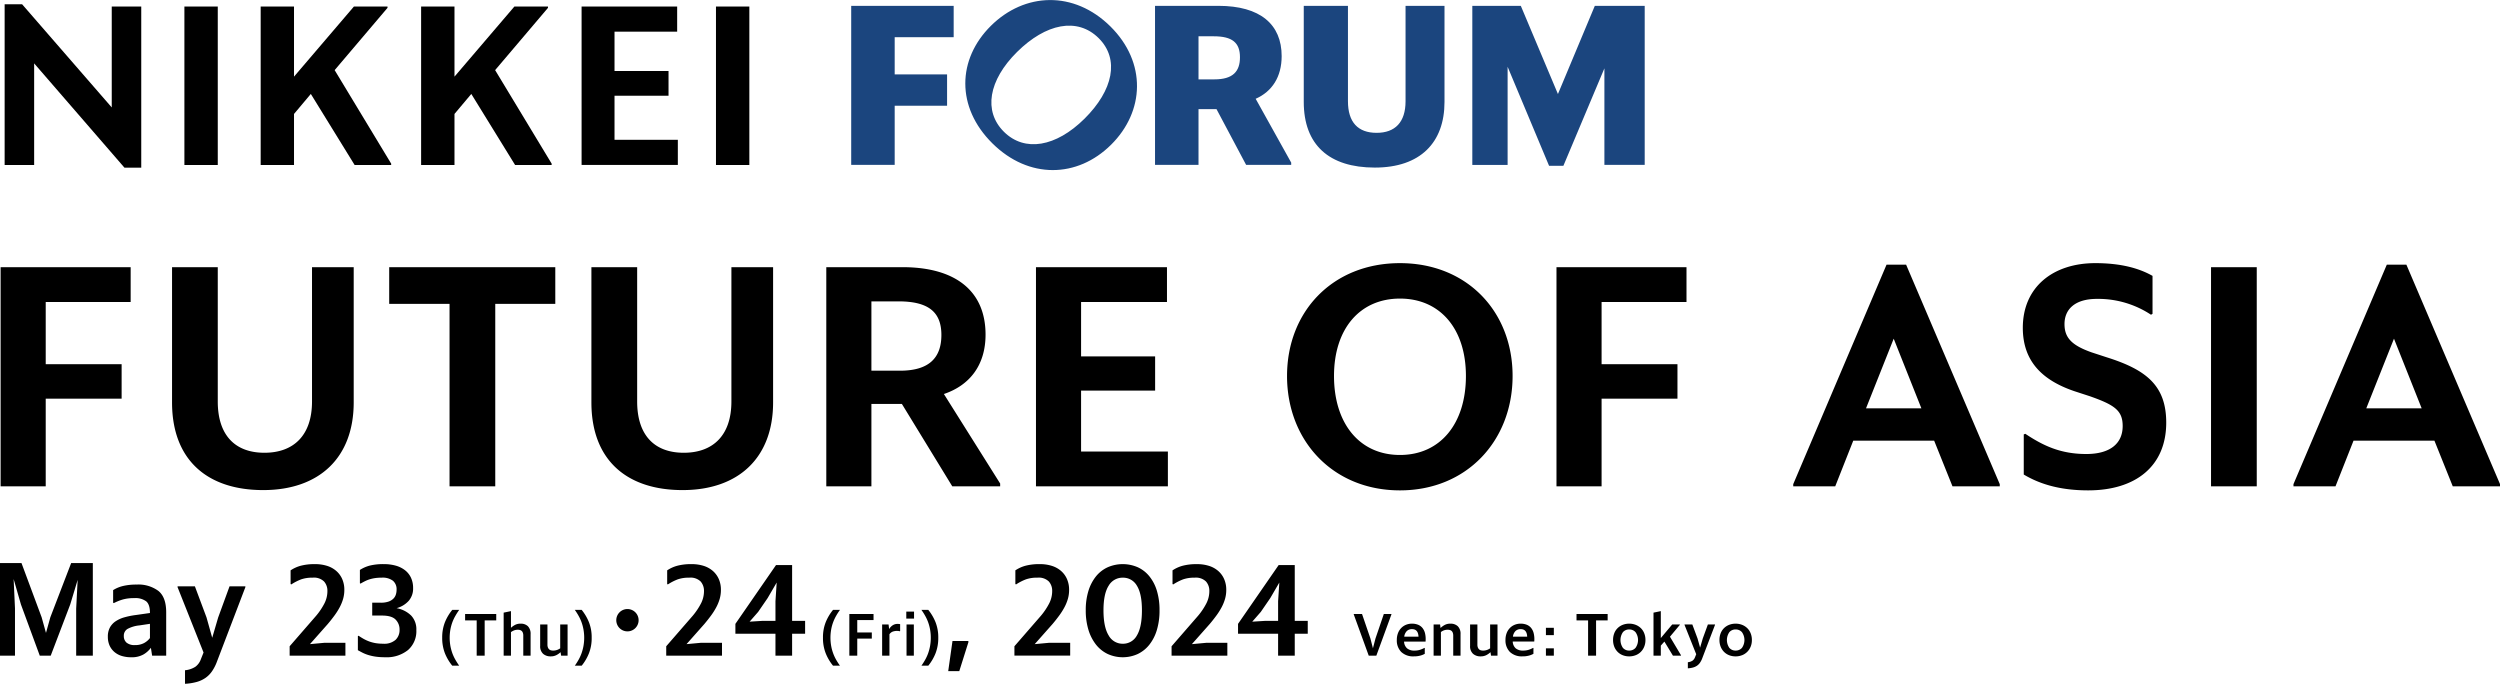
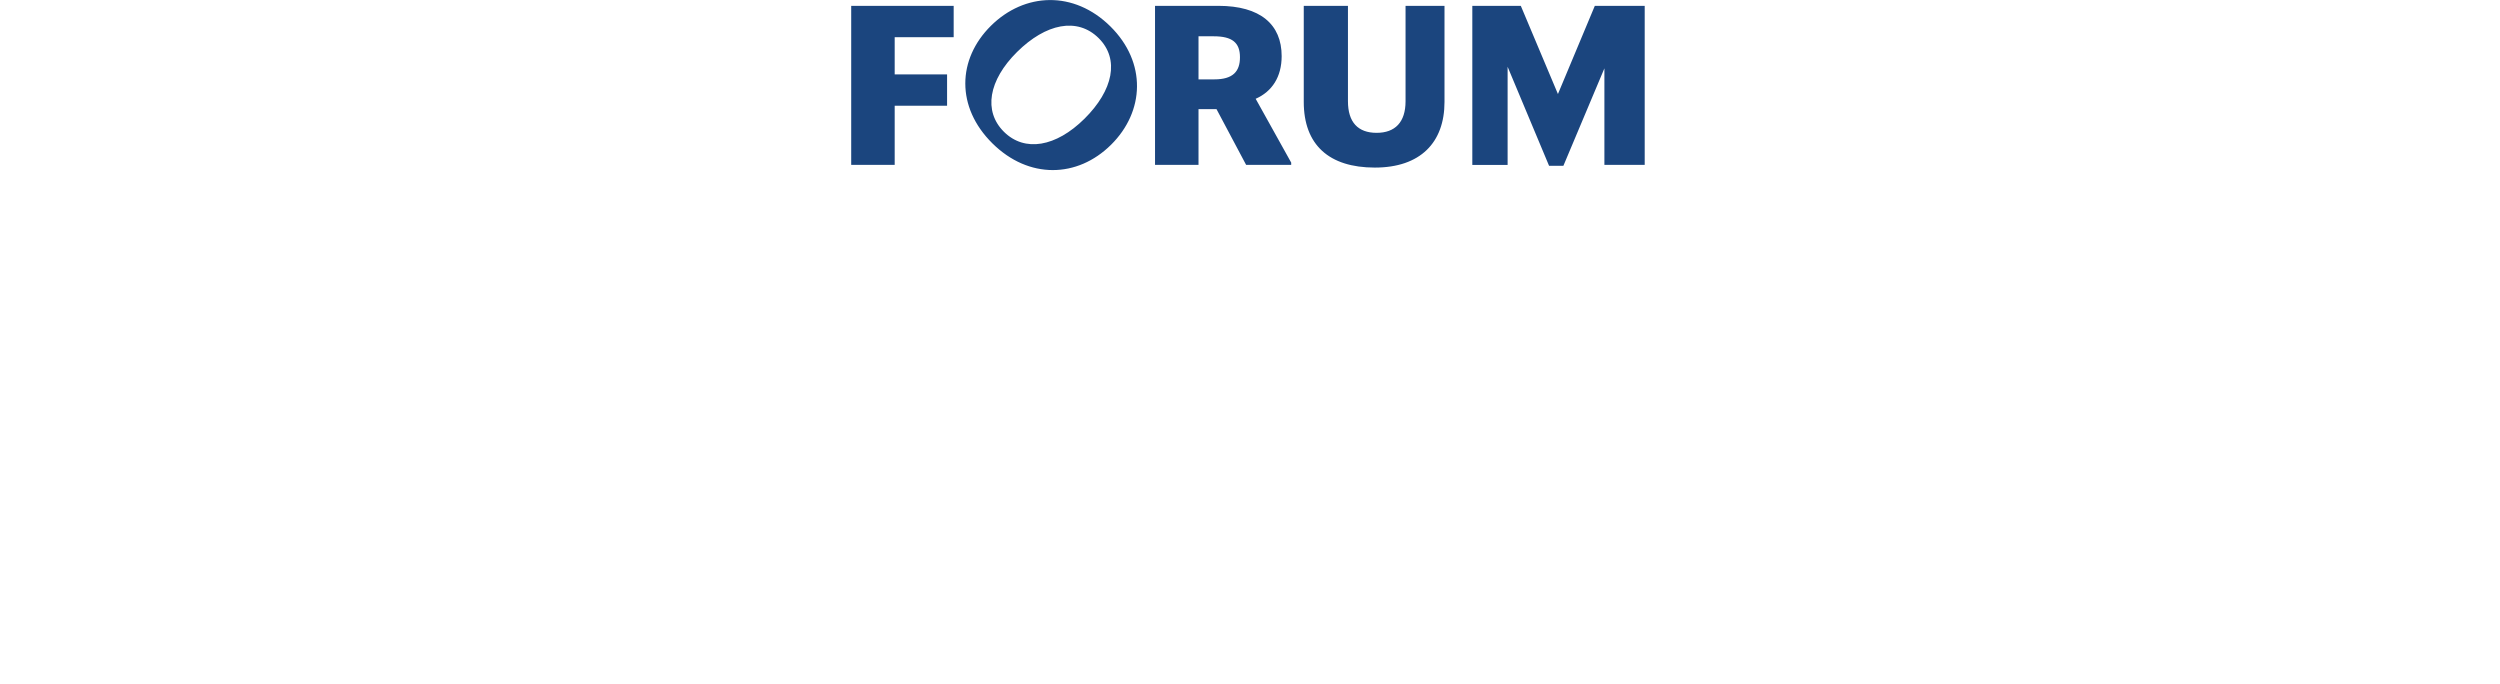
<svg xmlns="http://www.w3.org/2000/svg" id="hero-logo.svg" width="738.75" height="202.062" viewBox="0 0 738.75 202.062">
  <defs>
    <style>
      .cls-1 {
        fill: #1b457e;
      }

      .cls-1, .cls-2 {
        fill-rule: evenodd;
      }
    </style>
  </defs>
  <path id="blue" class="cls-1" d="M2171.19,281.345v17.467h-12.85V251.82h30.28v9.266h-17.43V272.08h15.48v9.265h-15.48Zm63.93,11.533c-9.94,9.849-24.31,10.223-35.06-.424-10.81-10.7-10.38-24.883-.44-34.732s24.51-10.51,35.32.187C2245.69,268.56,2245.07,283.024,2235.12,292.878Zm-27.76-27.436c-8.46,8.386-10.02,17.525-3.87,23.615,6.1,6.038,15.33,4.5,23.79-3.884s10.44-17.605,4.18-23.814C2225.14,255.1,2215.83,257.057,2207.36,265.442Zm58.93,16.907h-5.32v16.463h-12.85V251.82h18.71c12.38,0,18.71,5.465,18.71,14.864,0,6.133-2.83,10.464-7.68,12.6l10.5,18.864v0.668h-13.32Zm-5.32-21.531v12.731h4.71c5.45,0,7.54-2.331,7.54-6.529,0-4.335-2.29-6.2-7.74-6.2h-4.51Zm31.1,19.4V251.82h13.06v28.193c0,6.2,2.96,9.335,8.47,9.335,5.46,0,8.55-3.134,8.55-9.335V251.82h11.51v28.395c0,12-7.13,19.4-20.59,19.4C2299.54,299.613,2292.07,292.881,2292.07,280.215Zm88.84-9.932-12.12,28.8h-4.23l-12.25-29.262v29h-10.43V251.82h14.33l10.97,26.06,10.9-26.06h14.74v46.992h-11.91V270.283Z" transform="translate(-1906.81 -250.094)" />
-   <path id="black" class="cls-2" d="M1943.59,299.644l-26.69-30.823v30.025h-8.72V251.351h5.16l26.49,30.49V252.015h8.72v47.629h-4.96Zm17.71-47.629h9.86v46.831h-9.86V252.015Zm37.36,25.838-4.97,5.911v15.082h-9.85V252.015h9.85v20.726l17.71-20.726h9.92v0.4l-15.62,18.4,16.7,27.632v0.4h-10.8Zm47.42,0-4.97,5.911v15.082h-9.86V252.015h9.86v20.726l17.71-20.726h9.92v0.4l-15.62,18.4,16.7,27.632v0.4h-10.8Zm32.59-25.838h28.24v7.439H2088.4v11.627h15.96v7.306H2088.4V291.4h18.71v7.441h-28.44V252.015Zm39.71,0h9.86v46.831h-9.86V252.015Zm-26.16,178.052a3.3,3.3,0,1,1-3.3,3.3A3.3,3.3,0,0,1,2092.22,430.067ZM1920.32,367.9v25.906h-13.33V329.044h38.43v10.287h-25.1v18.376h22.43V367.9h-22.43Zm37.33,1.1V329.044h13.51v39.685c0,10.015,5.15,15.155,13.79,15.155s14.06-5.14,14.06-15.155V329.044h12.32v39.961c0,16.348-10.2,25.908-26.75,25.908-16.63,0-26.93-9-26.93-25.908m95.51-29.12v53.921h-13.51V339.885h-17.83V329.044h49.08v10.841h-17.74Zm28.41,29.12V329.044h13.52v39.685c0,10.015,5.14,15.155,13.78,15.155s14.07-5.14,14.07-15.155V329.044h12.32v39.961c0,16.348-10.21,25.908-26.75,25.908-16.64,0-26.94-9-26.94-25.908m91.75,0.459h-9.01v24.342h-13.33V329.044h22.52c15.72,0,24.54,7.076,24.54,19.932,0,9.006-4.68,14.977-12.31,17.548l16.63,26.455v0.827h-14.15Zm-9.01-30.315v20.485h8.46c8.64,0,12.22-3.859,12.22-10.564,0-6.8-3.86-9.921-12.68-9.921h-8Zm48.63-10.105h38.71v10.287h-25.38V355.41h21.88v10.106h-21.88v18h25.65v10.289h-38.98V329.044Zm74.19,32.152c0-19.107,13.52-33.344,33.37-33.344,19.76,0,33.28,14.237,33.28,33.344S2340.26,395,2320.5,395c-19.85,0-33.37-14.7-33.37-33.8m52.86,0c0-14.055-7.72-22.875-19.49-22.875s-19.49,8.82-19.49,22.875,7.54,23.336,19.49,23.336,19.49-9.282,19.49-23.336m40.09,6.706v25.906h-13.33V329.044h38.42v10.287h-25.09v18.376h22.42V367.9h-22.42Zm98.27,12.4h-23.9l-5.33,13.5h-12.41v-0.642l27.57-64.853h5.79l27.67,64.853v0.642h-13.97Zm-11.95-30.131-8.18,20.576h16.36Zm38.43,40.147V378.467l0.46-.185c5.24,3.49,10.38,5.971,18.02,5.971,7.07,0,10.75-3.122,10.75-8.268,0-4.59-2.39-6.243-9.74-8.819l-4.51-1.47c-9.47-3.214-15.26-8.818-15.26-18.738,0-12.036,8.92-19.106,21.42-19.106,7.45,0,12.87,1.469,16.91,3.765v11.206l-0.45.276a28.276,28.276,0,0,0-16-4.684c-6.53,0-9.56,3.122-9.56,7.44,0,3.95,2.02,6.247,8,8.359l4.5,1.472c11.68,3.674,17.56,8.358,17.56,19.291,0,12.859-9.01,20.022-23.07,20.022-9.01,0-14.89-2.205-19.03-4.681m55.34,3.485h13.51V329.042h-13.51V393.8Zm66.01-13.5h-23.9l-5.33,13.5h-12.42v-0.642l27.58-64.853h5.79l27.67,64.853v0.642H2631.6Zm-11.95-30.131-8.18,20.576h16.36Zm-702.99,79.743-0.4-8.72,2.16,7.52,5.56,15.12h3.24l5.76-15.12,2.2-7.28-0.44,8.48v13.92h4.92v-27.36h-6.4l-6.16,16.04-1.28,4.6-1.28-4.6-5.96-16.04h-6.36v27.36h4.44v-13.92Zm32.96,10.074a2.506,2.506,0,0,1-.8-1.943,2.318,2.318,0,0,1,1.08-2.1,9.328,9.328,0,0,1,3.48-1.04l3.16-.471v4.2a5.358,5.358,0,0,1-1.76,1.491,5.528,5.528,0,0,1-2.68.589A3.616,3.616,0,0,1,1944.2,439.988Zm7.56,3.846h4.16v-12.8c0-2.96-.76-5.066-2.3-6.32a9.929,9.929,0,0,0-6.46-1.88,16.7,16.7,0,0,0-4,.42,9.719,9.719,0,0,0-2.92,1.22v3.72l0.2,0.12a14.967,14.967,0,0,1,2.76-1.1,12.393,12.393,0,0,1,3.28-.379,5.393,5.393,0,0,1,3.52.943c0.75,0.629,1.12,1.768,1.12,3.418v0.039l-4.2.6a23.039,23.039,0,0,0-3.36.68,9.062,9.062,0,0,0-2.6,1.18,5.28,5.28,0,0,0-1.68,1.84,5.578,5.578,0,0,0-.6,2.7,6.316,6.316,0,0,0,.52,2.64,5.566,5.566,0,0,0,1.44,1.9,6.056,6.056,0,0,0,2.18,1.16,9.5,9.5,0,0,0,2.74.38,6.984,6.984,0,0,0,3.66-.84,7.228,7.228,0,0,0,2.18-1.96Zm9.72,8.32a16.229,16.229,0,0,0,3.44-.54,8.522,8.522,0,0,0,2.6-1.2,7.6,7.6,0,0,0,1.94-1.96,12.875,12.875,0,0,0,1.46-2.86l8.4-22v-0.24h-4.68l-3.36,9.2-1.76,6-1.68-6-3.44-9.2h-5.12V423.6l7.68,19.31-0.8,2a4.719,4.719,0,0,1-1.6,2.2,6.8,6.8,0,0,1-3.08,1.042v4Zm30.92-8.32h16.48v-3.8h-6.16l-4.32.4,5.28-5.96c0.7-.826,1.34-1.646,1.94-2.46a19.851,19.851,0,0,0,1.56-2.46,12.791,12.791,0,0,0,1.02-2.5,9.488,9.488,0,0,0,.36-2.62,7.809,7.809,0,0,0-.64-3.26,6.741,6.741,0,0,0-1.78-2.4,7.62,7.62,0,0,0-2.72-1.48,11.556,11.556,0,0,0-3.5-.5,16.031,16.031,0,0,0-4.26.48,10.158,10.158,0,0,0-2.98,1.36v4.04l0.2,0.12a15.509,15.509,0,0,1,2.92-1.5,9.968,9.968,0,0,1,3.4-.5,4.263,4.263,0,0,1,3.38,1.14,4.142,4.142,0,0,1,.98,2.82,8.017,8.017,0,0,1-.84,3.56,19.349,19.349,0,0,1-2.48,3.726l-7.84,9.023v2.771Zm34.98-1.657a7.4,7.4,0,0,0,2.46-5.893,5.875,5.875,0,0,0-1.54-4.3,8.283,8.283,0,0,0-4.3-2.177,7.435,7.435,0,0,0,3.58-2.163,5.482,5.482,0,0,0,1.3-3.764,7.049,7.049,0,0,0-.66-3.145,6.06,6.06,0,0,0-1.84-2.223,7.955,7.955,0,0,0-2.74-1.3,12.885,12.885,0,0,0-3.36-.421,16.594,16.594,0,0,0-4.22.44,10.141,10.141,0,0,0-2.9,1.28v3.92l0.2,0.12q0.765-.459,1.44-0.784a9.719,9.719,0,0,1,1.4-.536,11.017,11.017,0,0,1,1.54-.325,13.676,13.676,0,0,1,1.86-.115,5.06,5.06,0,0,1,3.32.911,3.271,3.271,0,0,1,1.08,2.65,4.644,4.644,0,0,1-.22,1.445,2.91,2.91,0,0,1-.76,1.227,3.823,3.823,0,0,1-1.44.851,6.882,6.882,0,0,1-2.26.316h-2.52v3.8h2.88c1.92,0,3.27.4,4.04,1.2a4.118,4.118,0,0,1,1.16,3,3.983,3.983,0,0,1-1.16,2.96,5.026,5.026,0,0,1-3.68,1.16,13.372,13.372,0,0,1-2.18-.162,11.008,11.008,0,0,1-1.84-.469,11.418,11.418,0,0,1-1.64-.733q-0.78-.427-1.62-1l-0.2.12v4.16q0.645,0.36,1.38.74a10.938,10.938,0,0,0,1.7.68,14.457,14.457,0,0,0,2.16.48,18.789,18.789,0,0,0,2.76.18A10.052,10.052,0,0,0,2027.38,442.177Zm15.12,4.627c-0.39-.552-0.76-1.125-1.1-1.719a12.674,12.674,0,0,1-.9-1.908,14.109,14.109,0,0,1-.59-2.16,14.032,14.032,0,0,1,0-4.95,13.514,13.514,0,0,1,.59-2.142,13.037,13.037,0,0,1,.9-1.89c0.34-.594.71-1.167,1.1-1.719h-2.05a14.284,14.284,0,0,0-2.17,3.663,12.221,12.221,0,0,0-.8,4.563,12.363,12.363,0,0,0,.8,4.581,14.186,14.186,0,0,0,2.17,3.681h2.05Zm10.95-13.392v-1.89h-9.2v1.89h3.42v10.422h2.36V433.412h3.42Zm7.01,2.853a1.175,1.175,0,0,1,.51.278,1.236,1.236,0,0,1,.34.537,2.3,2.3,0,0,1,.13.842v5.912h2.16V437.5a3.163,3.163,0,0,0-.79-2.349,2.984,2.984,0,0,0-2.16-.765,3.4,3.4,0,0,0-1.65.369,5.974,5.974,0,0,0-1.2.855v-4.932l-2.16.45v12.708h2.16v-6.951a3.978,3.978,0,0,1,.95-0.52,3.024,3.024,0,0,1,1.07-.179A2.428,2.428,0,0,1,2060.46,436.265Zm12.16,7.569h1.91v-9.216h-2.18v7.053a3.522,3.522,0,0,1-2.09.669,2.561,2.561,0,0,1-.65-0.081,1.253,1.253,0,0,1-.53-0.29,1.47,1.47,0,0,1-.36-0.542,2.254,2.254,0,0,1-.14-0.841v-5.968h-2.15v6.318a3,3,0,0,0,.85,2.34,3.233,3.233,0,0,0,2.26.774,3.579,3.579,0,0,0,1.68-.369,5.189,5.189,0,0,0,1.24-.873Zm6.08,2.97a14.12,14.12,0,0,0,2.15-3.681,12.163,12.163,0,0,0,.8-4.581,12.024,12.024,0,0,0-.8-4.563,14.216,14.216,0,0,0-2.15-3.663h-2.03a18.89,18.89,0,0,1,1.09,1.719,12.958,12.958,0,0,1,.88,1.89,13.514,13.514,0,0,1,.58,2.142,14.032,14.032,0,0,1,0,4.95,14.1,14.1,0,0,1-.58,2.16,12.608,12.608,0,0,1-.88,1.908,18.89,18.89,0,0,1-1.09,1.719h2.03Zm24.98-2.97h16.48v-3.8H2114l-4.32.4,5.28-5.96c0.69-.826,1.34-1.646,1.94-2.46a19.851,19.851,0,0,0,1.56-2.46,12.791,12.791,0,0,0,1.02-2.5,9.488,9.488,0,0,0,.36-2.62,7.809,7.809,0,0,0-.64-3.26,6.861,6.861,0,0,0-1.78-2.4,7.706,7.706,0,0,0-2.72-1.48,11.556,11.556,0,0,0-3.5-.5,15.928,15.928,0,0,0-4.26.48,10.04,10.04,0,0,0-2.98,1.36v4.04l0.2,0.12a15.214,15.214,0,0,1,2.92-1.5,9.968,9.968,0,0,1,3.4-.5,4.263,4.263,0,0,1,3.38,1.14,4.191,4.191,0,0,1,.98,2.82,8.017,8.017,0,0,1-.84,3.56,19.828,19.828,0,0,1-2.48,3.726l-7.84,9.023v2.771Zm28.48-10.28-3.84.24,2.52-2.88,2.8-4.08,2.68-4.6-0.36,5.52v5.8h-3.8Zm12.56,3.8v-3.8h-3.84v-16.48h-4.76l-12,17.369v2.911h11.84v6.48h4.92v-6.48h3.84Zm10.3,9.45a19.084,19.084,0,0,1-1.11-1.719,12.64,12.64,0,0,1-.89-1.908,13.052,13.052,0,0,1-.59-2.16,14.032,14.032,0,0,1,0-4.95,12.528,12.528,0,0,1,.59-2.142,13,13,0,0,1,.89-1.89,19.084,19.084,0,0,1,1.11-1.719h-2.05a14,14,0,0,0-2.17,3.663,12.024,12.024,0,0,0-.8,4.563,12.163,12.163,0,0,0,.8,4.581,13.912,13.912,0,0,0,2.17,3.681h2.05Zm9.41-8.01v-1.8h-4.3v-3.672h4.81v-1.8h-7.15v12.312h2.34v-5.04h4.3Zm7.95-2.232q0.2,0.036.33,0.072l0.09-.072v-2.033c-0.12-.024-0.23-0.042-0.35-0.055a3.655,3.655,0,0,0-.39-0.018,2.6,2.6,0,0,0-1.52.45,3.276,3.276,0,0,0-.99,1.08l-0.17-1.368h-1.9v9.216h2.16v-6.322a2.174,2.174,0,0,1,.95-0.771,3.856,3.856,0,0,1,1.4-.215A2.144,2.144,0,0,1,2172.38,436.562Zm2.24-3.672h2.29v-2.07h-2.29v2.07Zm0.07,10.944h2.16v-9.216h-2.16v9.216Zm6.43,2.97a14.12,14.12,0,0,0,2.15-3.681,12.363,12.363,0,0,0,.8-4.581,12.221,12.221,0,0,0-.8-4.563,14.216,14.216,0,0,0-2.15-3.663h-2.03a18.89,18.89,0,0,1,1.09,1.719,12.958,12.958,0,0,1,.88,1.89,13.514,13.514,0,0,1,.58,2.142,14.032,14.032,0,0,1,0,4.95,14.1,14.1,0,0,1-.58,2.16,12.608,12.608,0,0,1-.88,1.908,18.89,18.89,0,0,1-1.09,1.719h2.03Zm5.89,1.6h3.27l2.7-8.568-0.03-.324h-4.68Zm19.56-4.572h16.48v-3.8h-6.16l-4.32.4,5.28-5.96c0.7-.826,1.34-1.646,1.94-2.46a19.851,19.851,0,0,0,1.56-2.46,12.791,12.791,0,0,0,1.02-2.5,9.488,9.488,0,0,0,.36-2.62,7.809,7.809,0,0,0-.64-3.26,6.741,6.741,0,0,0-1.78-2.4,7.62,7.62,0,0,0-2.72-1.48,11.556,11.556,0,0,0-3.5-.5,16.031,16.031,0,0,0-4.26.48,10.158,10.158,0,0,0-2.98,1.36v4.04l0.2,0.12a15.509,15.509,0,0,1,2.92-1.5,9.968,9.968,0,0,1,3.4-.5,4.263,4.263,0,0,1,3.38,1.14,4.142,4.142,0,0,1,.98,2.82,8.017,8.017,0,0,1-.84,3.56,19.349,19.349,0,0,1-2.48,3.726l-7.84,9.023v2.771Zm36.44-.48a9.737,9.737,0,0,0,3.44-2.76,12.923,12.923,0,0,0,2.22-4.36,19.885,19.885,0,0,0,.78-5.8,19.483,19.483,0,0,0-.78-5.76,12.526,12.526,0,0,0-2.22-4.28,9.523,9.523,0,0,0-3.44-2.68,11.126,11.126,0,0,0-8.86,0,9.59,9.59,0,0,0-3.46,2.68,12.915,12.915,0,0,0-2.24,4.28,19.134,19.134,0,0,0-.8,5.76,19.529,19.529,0,0,0,.8,5.8,13.325,13.325,0,0,0,2.24,4.36,9.8,9.8,0,0,0,3.46,2.76A10.7,10.7,0,0,0,2243.01,443.354Zm-8.6-5.5q-1.515-2.464-1.52-7.394,0-4.89,1.52-7.275a4.713,4.713,0,0,1,4.16-2.386,4.664,4.664,0,0,1,4.2,2.386q1.485,2.385,1.48,7.275,0,4.929-1.48,7.394a4.634,4.634,0,0,1-4.2,2.465A4.683,4.683,0,0,1,2234.41,437.849Zm18.6,5.985h16.48v-3.8h-6.16l-4.32.4,5.28-5.96c0.7-.826,1.34-1.646,1.94-2.46a19.851,19.851,0,0,0,1.56-2.46,12.791,12.791,0,0,0,1.02-2.5,9.488,9.488,0,0,0,.36-2.62,7.809,7.809,0,0,0-.64-3.26,6.741,6.741,0,0,0-1.78-2.4,7.62,7.62,0,0,0-2.72-1.48,11.556,11.556,0,0,0-3.5-.5,16.031,16.031,0,0,0-4.26.48,10.158,10.158,0,0,0-2.98,1.36v4.04l0.2,0.12a15.509,15.509,0,0,1,2.92-1.5,9.968,9.968,0,0,1,3.4-.5,4.263,4.263,0,0,1,3.38,1.14,4.142,4.142,0,0,1,.98,2.82,8.017,8.017,0,0,1-.84,3.56,19.349,19.349,0,0,1-2.48,3.726l-7.84,9.023v2.771Zm27.68-10.28-3.84.24,2.52-2.88,2.8-4.08,2.68-4.6-0.36,5.52v5.8h-3.8Zm12.56,3.8v-3.8h-3.84v-16.48h-4.76l-12,17.369v2.911h11.84v6.48h4.92v-6.48h3.84Zm20.27,6.48,4.46-12.2v-0.108h-2.25l-2.46,7.218-0.76,2.916-0.75-2.916-2.47-7.218h-2.45v0.108l4.43,12.2h2.25Zm12.46-5.6h-4.22a2.877,2.877,0,0,1,.77-1.674,2.133,2.133,0,0,1,1.54-.558c1.21,0,1.84.744,1.91,2.232h0Zm1.85,3.34-0.09-.036a7.73,7.73,0,0,1-1.29.56,5.232,5.232,0,0,1-1.68.24,3.231,3.231,0,0,1-2.16-.652,2.821,2.821,0,0,1-.9-2.012h6.35a7.4,7.4,0,0,0-.15-2.429,4,4,0,0,0-.8-1.635,3.227,3.227,0,0,0-1.32-.93,4.792,4.792,0,0,0-1.7-.3,4.643,4.643,0,0,0-1.84.351,4.115,4.115,0,0,0-1.42.981,4.4,4.4,0,0,0-.93,1.512,5.508,5.508,0,0,0-.33,1.944,4.825,4.825,0,0,0,1.3,3.573,5.066,5.066,0,0,0,3.74,1.305,6.957,6.957,0,0,0,1.96-.242,5.656,5.656,0,0,0,1.26-.511v-1.721Zm7.42-5.311a1.282,1.282,0,0,1,.52.277,1.463,1.463,0,0,1,.34.538,2.537,2.537,0,0,1,.13.842v5.912h2.16V437.5a3.089,3.089,0,0,0-.81-2.349,3.051,3.051,0,0,0-2.18-.765,3.414,3.414,0,0,0-1.7.387,5.709,5.709,0,0,0-1.22.891l-0.14-1.044h-1.91v9.216h2.16v-6.969a3.062,3.062,0,0,1,2.02-.681A2.353,2.353,0,0,1,2335.25,436.265Zm12.16,7.569h1.91v-9.216h-2.18v7.053a3.492,3.492,0,0,1-2.08.669,2.505,2.505,0,0,1-.65-0.081,1.2,1.2,0,0,1-.53-0.29,1.47,1.47,0,0,1-.36-0.542,2.258,2.258,0,0,1-.14-0.841v-5.968h-2.16v6.318a3,3,0,0,0,.86,2.34,3.233,3.233,0,0,0,2.26.774,3.636,3.636,0,0,0,1.68-.369,5.333,5.333,0,0,0,1.23-.873Zm10.68-5.6h-4.21a2.811,2.811,0,0,1,.76-1.674,2.133,2.133,0,0,1,1.54-.558c1.21,0,1.85.744,1.91,2.232h0Zm1.85,3.34-0.09-.036a7.384,7.384,0,0,1-1.29.56,5.232,5.232,0,0,1-1.68.24,3.267,3.267,0,0,1-2.16-.652,2.821,2.821,0,0,1-.9-2.012h6.36a7.37,7.37,0,0,0-.16-2.429,4,4,0,0,0-.8-1.635,3.227,3.227,0,0,0-1.32-.93,4.752,4.752,0,0,0-1.7-.3,4.643,4.643,0,0,0-1.84.351,4.211,4.211,0,0,0-1.42.981,4.4,4.4,0,0,0-.93,1.512,5.508,5.508,0,0,0-.33,1.944,4.825,4.825,0,0,0,1.3,3.573,5.066,5.066,0,0,0,3.74,1.305,6.909,6.909,0,0,0,1.96-.242,5.656,5.656,0,0,0,1.26-.511v-1.721Zm3.69-3.808h2.34v-2.16h-2.34v2.16Zm0,6.066h2.34v-2.16h-2.34v2.16Zm18.24-10.422v-1.89h-9.2v1.89h3.42v10.422h2.36V433.412h3.42Zm8.27,10.3a4.45,4.45,0,0,0,1.52-.981,4.507,4.507,0,0,0,1.01-1.53,5.079,5.079,0,0,0,.37-1.989,5.146,5.146,0,0,0-.37-2,4.3,4.3,0,0,0-1.01-1.521,4.59,4.59,0,0,0-1.52-.963,5.212,5.212,0,0,0-1.9-.342,5.136,5.136,0,0,0-1.9.342,4.447,4.447,0,0,0-1.51.963,4.28,4.28,0,0,0-1,1.521,5.335,5.335,0,0,0-.36,2,5.266,5.266,0,0,0,.36,1.989,4.484,4.484,0,0,0,1,1.53,4.316,4.316,0,0,0,1.51.981,5.136,5.136,0,0,0,1.9.342A5.212,5.212,0,0,0,2390.14,443.708Zm-3.76-2.173a4.09,4.09,0,0,1,0-4.635,2.38,2.38,0,0,1,1.86-.806,2.43,2.43,0,0,1,1.87.806,4,4,0,0,1,0,4.635,2.43,2.43,0,0,1-1.87.8A2.379,2.379,0,0,1,2386.38,441.535Zm14.78,2.3h2.38v-0.126l-3.26-5.472,2.93-3.51v-0.108h-2.26l-3.37,4.014v-7.956l-2.16.45v12.708h2.16v-2.97l1.06-1.188Zm4.41,3.744a7.308,7.308,0,0,0,1.55-.243,3.978,3.978,0,0,0,1.17-.54,3.476,3.476,0,0,0,.87-0.882,5.729,5.729,0,0,0,.66-1.287l3.78-9.9v-0.108h-2.11l-1.51,4.14-0.79,2.7-0.76-2.7-1.54-4.14h-2.31v0.108l3.46,8.69-0.36.9a2.183,2.183,0,0,1-.72.991,3.119,3.119,0,0,1-1.39.469v1.8Zm16.01-3.87a4.45,4.45,0,0,0,1.52-.981,4.532,4.532,0,0,0,1.02-1.53,5.079,5.079,0,0,0,.37-1.989,5.146,5.146,0,0,0-.37-2,4.324,4.324,0,0,0-1.02-1.521,4.59,4.59,0,0,0-1.52-.963,5.136,5.136,0,0,0-1.9-.342,5.212,5.212,0,0,0-1.9.342,4.546,4.546,0,0,0-1.51.963,4.418,4.418,0,0,0-1,1.521,5.335,5.335,0,0,0-.36,2,5.266,5.266,0,0,0,.36,1.989,4.635,4.635,0,0,0,1,1.53,4.409,4.409,0,0,0,1.51.981,5.212,5.212,0,0,0,1.9.342A5.136,5.136,0,0,0,2421.58,443.708Zm-3.75-2.173a4.09,4.09,0,0,1,0-4.635,2.374,2.374,0,0,1,1.85-.806,2.452,2.452,0,0,1,1.88.806,4.044,4.044,0,0,1,0,4.635,2.451,2.451,0,0,1-1.88.8A2.373,2.373,0,0,1,2417.83,441.535Z" transform="translate(-1906.81 -250.094)" />
</svg>